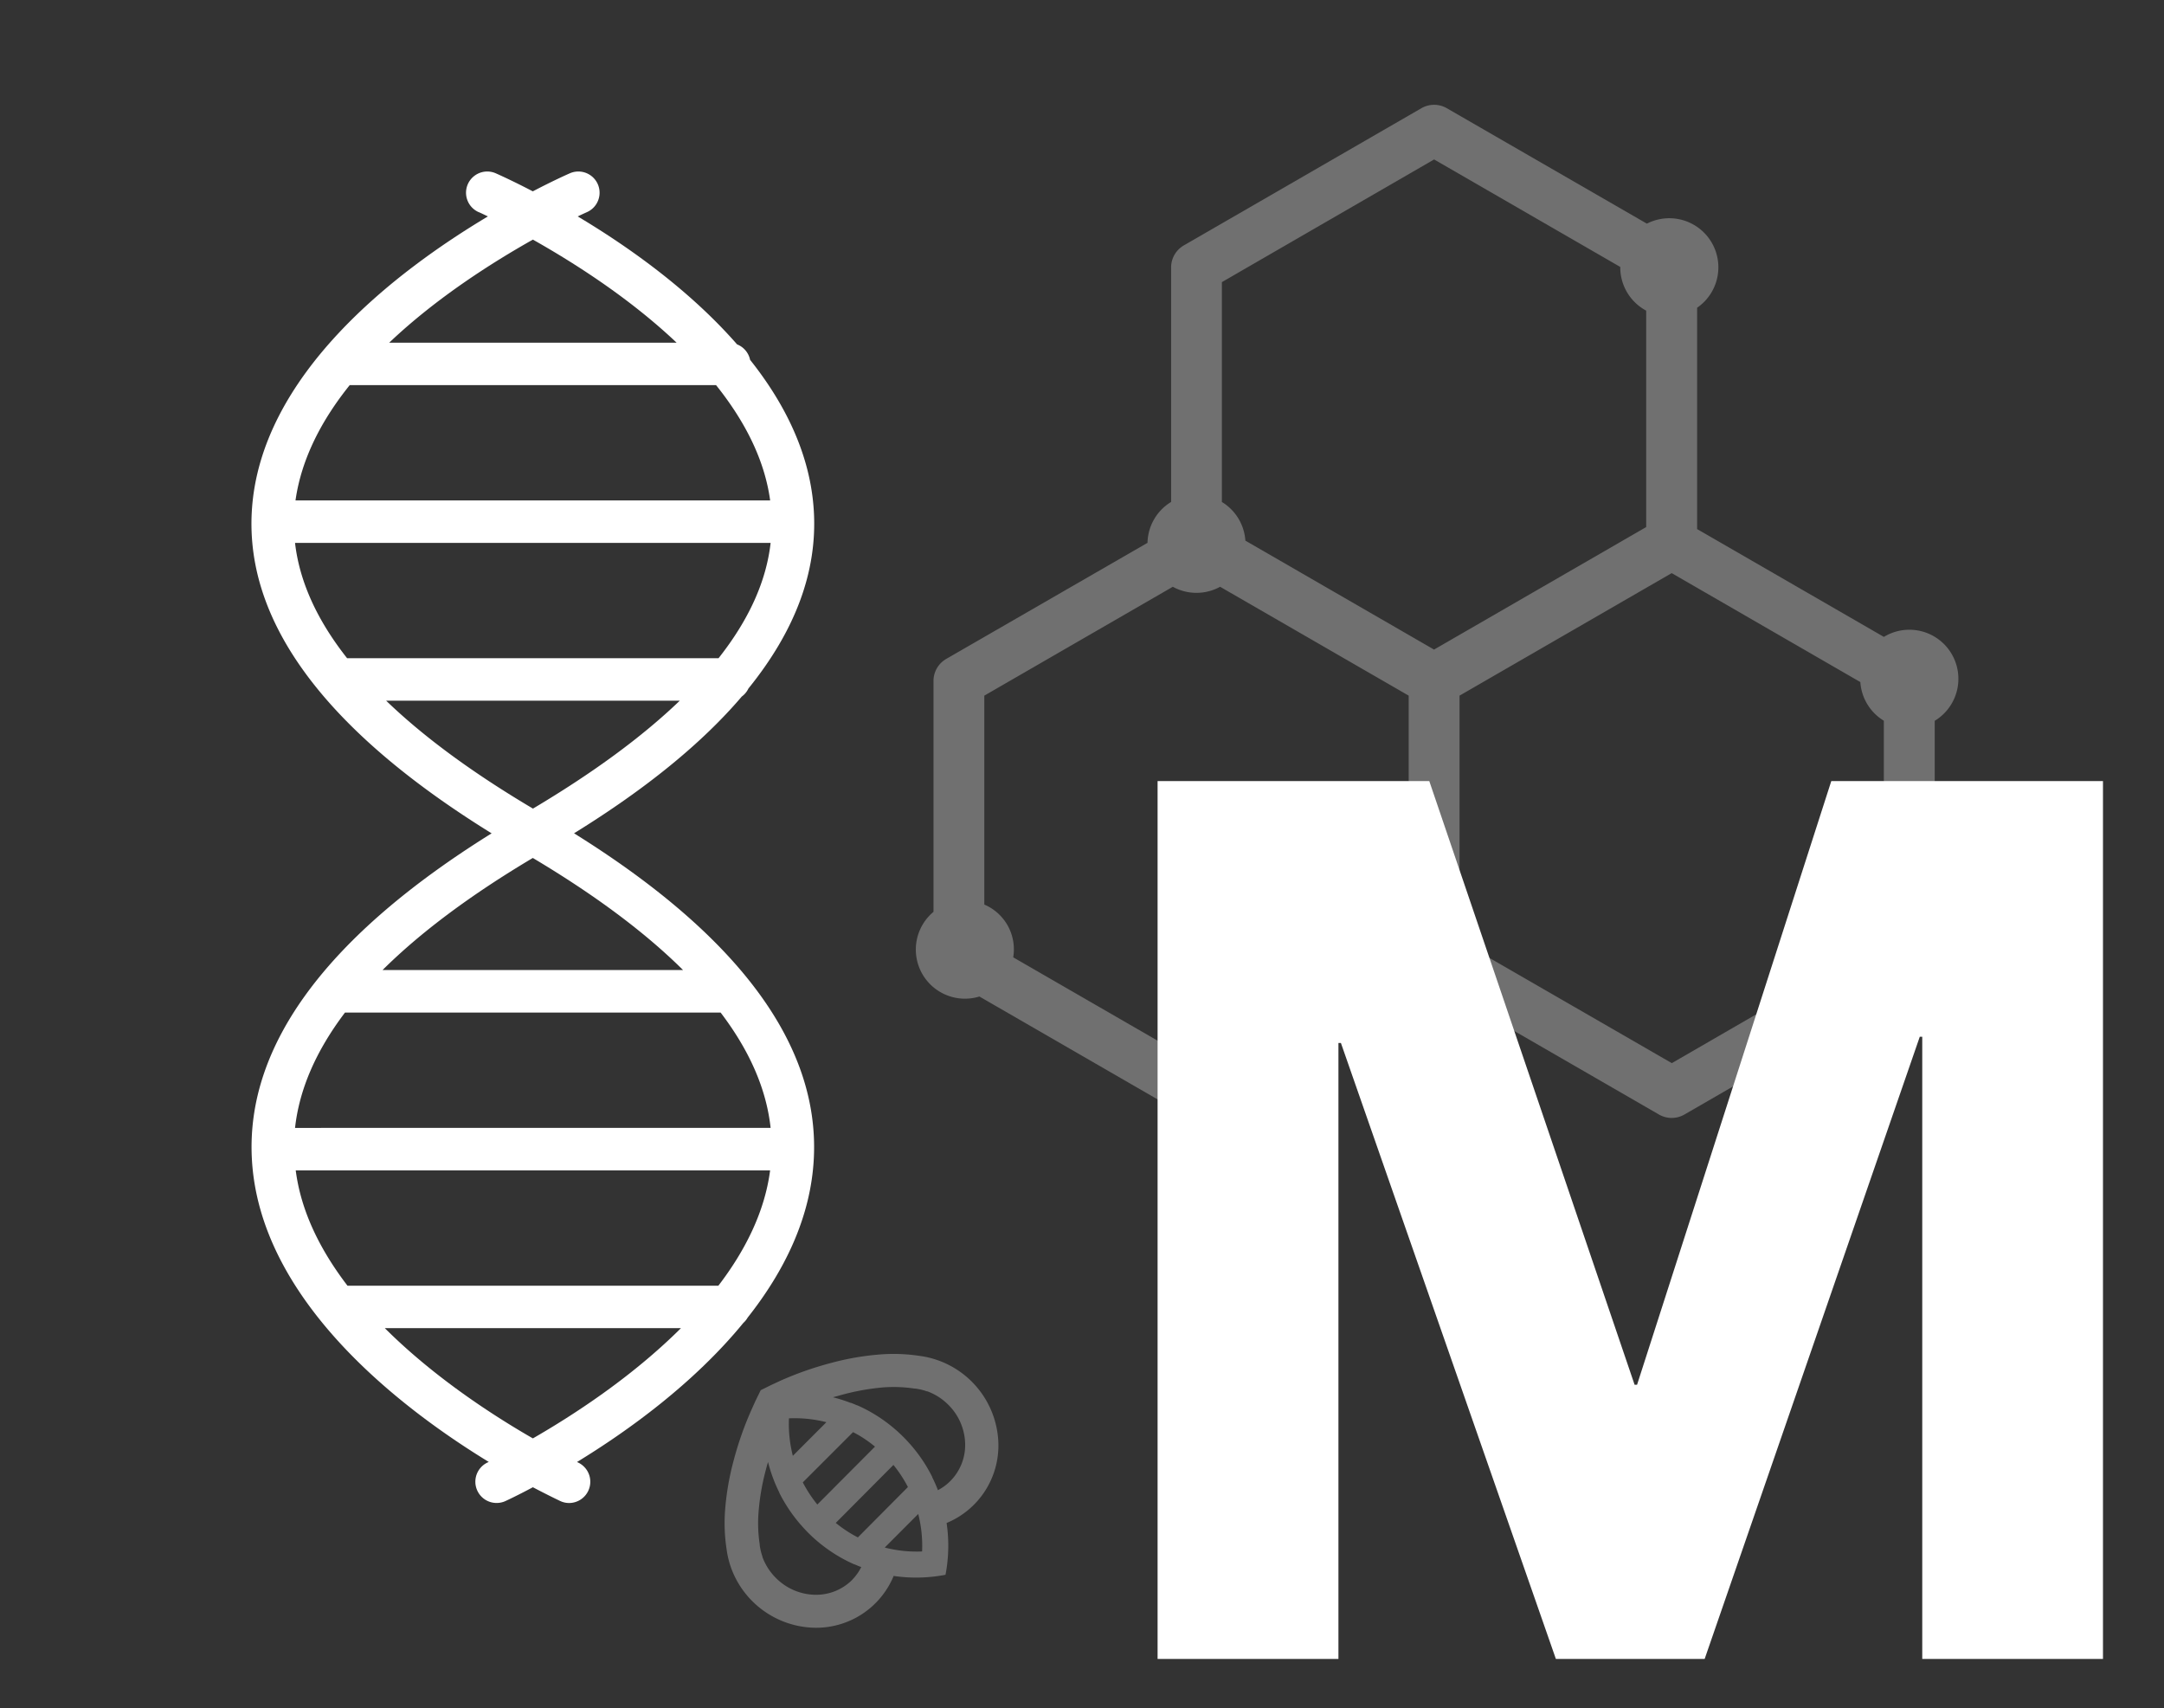
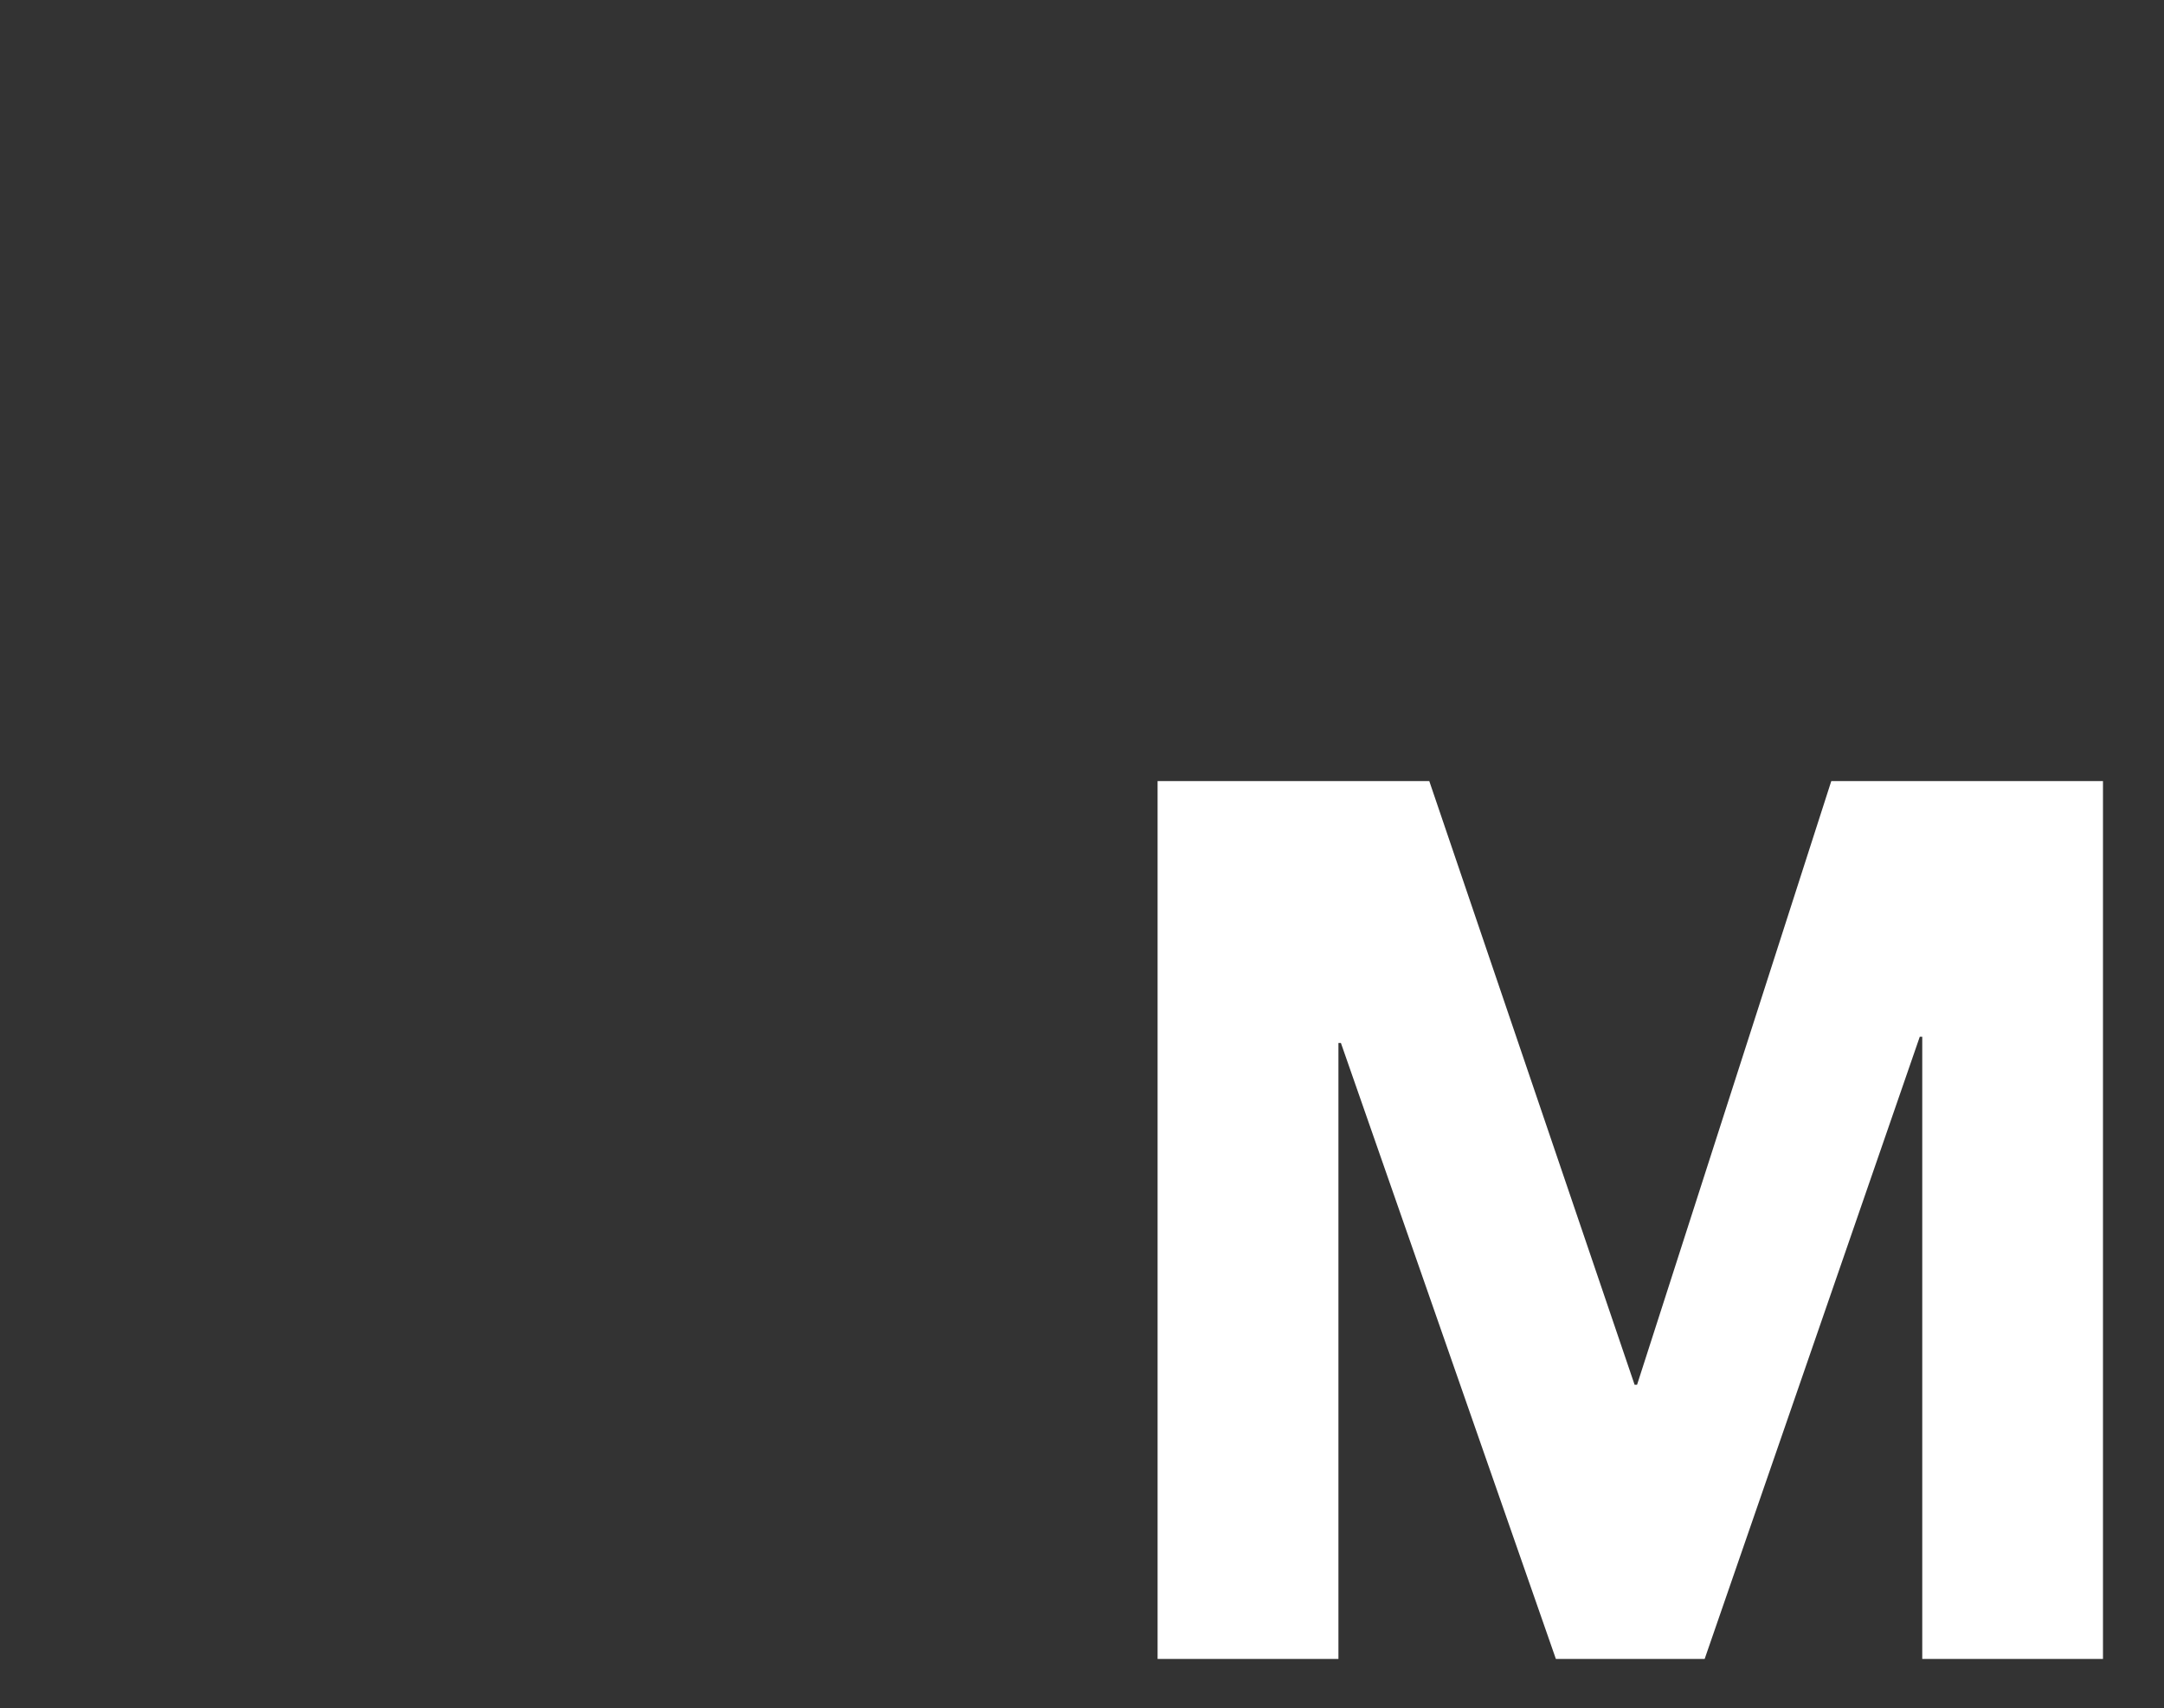
<svg xmlns="http://www.w3.org/2000/svg" id="Layer_1" data-name="Layer 1" viewBox="0 0 560 442">
  <rect x="0" y="0" width="560" height="442" fill="#333333" stroke="none" />
  <defs>
    <style>.cls-1,.cls-2{fill:#fff;}.cls-1,.cls-3{opacity:0.3;}</style>
  </defs>
  <title>M-MolecularBiology</title>
-   <path class="cls-1" d="M506.79,175.66a12.68,12.68,0,0,0-19.28-10.86l-48.33-27.9V79.63a12.7,12.7,0,0,0-13-21.76L374.41,28a6.58,6.58,0,0,0-6.58,0l-61.48,35.5a6.58,6.58,0,0,0-3.29,5.7v60.68a12.68,12.68,0,0,0-6.11,10.58L244.86,170.5a6.58,6.58,0,0,0-3.29,5.7v59.74a12.71,12.71,0,0,0,11.88,21.91l52.89,30.54a6.58,6.58,0,0,0,6.58,0l51.45-29.7a12.63,12.63,0,0,0,13.49,0l51.45,29.7a6.58,6.58,0,0,0,6.58,0l61.49-35.5a6.58,6.58,0,0,0,3.29-5.7V186.51A12.68,12.68,0,0,0,506.79,175.66ZM371.12,41.26l48.17,27.81s0,.06,0,.09A12.7,12.7,0,0,0,426,80.38v56l-54.9,31.7-48.82-28.19a12.68,12.68,0,0,0-6.08-10V73ZM309.63,275.09l-47.43-27.38a12.58,12.58,0,0,0-7.48-13.65V180l48.78-28.17a12.7,12.7,0,0,0,12.24,0L364.54,180v57.08a12.68,12.68,0,0,0-6.07,9.82Zm123,0L383.77,246.9a12.68,12.68,0,0,0-6.07-9.82V180l54.9-31.7,48.82,28.19a12.68,12.68,0,0,0,6.08,10v56.88Z" />
-   <path class="cls-2" d="M148.55,215.62q28-17.3,43.41-35.39a5.5,5.5,0,0,0,1.72-2.08c12.13-15,17.82-30.26,16.93-45.78-.83-14.63-7.4-27.82-16.5-39.26a5.5,5.5,0,0,0-3.37-4C178.26,74.83,162.22,63.59,149.5,56c1.45-.69,2.3-1.07,2.37-1.1a5.49,5.49,0,1,0-4.4-10.06c-.65.28-4.25,1.88-9.59,4.67-5.35-2.79-8.94-4.38-9.59-4.67a5.49,5.49,0,1,0-4.4,10.06c.08,0,.93.41,2.37,1.1-23.75,14.18-59.09,41.08-61.1,76.37-1.64,28.79,19.24,56.77,62.06,83.26-42.56,26.51-63.43,54.69-62.06,83.86,1.73,36.69,38.24,64.69,61.32,78.79l-.26.12a5.49,5.49,0,1,0,4.59,10c.54-.25,3.14-1.46,7.09-3.57,4,2.1,6.56,3.32,7.09,3.57a5.39,5.39,0,0,0,2.3.51,5.5,5.5,0,0,0,2.3-10.48l-.27-.13c13-7.93,30.16-20.24,43.05-36a5.48,5.48,0,0,0,1.11-1.37c9.48-12,16.4-25.92,17.13-41.39C212,270.31,191.11,242.13,148.55,215.62Zm37.37,117.06h-96c-6.88-9-12-19-13.39-29.83H199.29C197.88,313.64,192.79,323.68,185.91,332.67ZM76.35,291.85Q78,276.89,89.28,262h97.2q11.31,14.86,12.94,29.84ZM99,251q14.74-14.64,38.88-29,24.13,14.37,38.88,29ZM90.5,99.65h94.8c7.2,9,12.52,19,14,29.84H76.47C78,118.66,83.29,108.62,90.5,99.65Zm108.92,40.83q-1.69,14.91-13.47,29.83H89.82q-11.75-14.9-13.47-29.83Zm-23.5,40.82q-14.58,14-38,27.93-23.43-13.88-38-27.93Zm-.83-92.63H100.72C113,77,127.5,67.86,137.9,62,148.3,67.86,162.77,77,175.09,88.67ZM137.9,372.19c-10.27-5.9-25.53-15.77-38.32-28.53h76.64C163.43,356.42,148.17,366.28,137.9,372.19Z" />
  <path class="cls-2" d="M369.87,202.11,423,358.31h.64L473.9,202.11h70.31V429.26H497.44v-161h-.64l-55.67,161h-38.5L347,269.87h-.64V429.26H299.56V202.11Z" />
  <g class="cls-3">
-     <path class="cls-2" d="M244.68,407.48a40,40,0,0,0,.28-13.4,21.69,21.69,0,0,0,13.4-20.68A23.51,23.51,0,0,0,243,352.08l-.34-.12a23,23,0,0,0-4.78-1.13,44.62,44.62,0,0,0-10-.37,68.91,68.91,0,0,0-12.75,2.19,86,86,0,0,0-13.25,4.65l-2.15,1-2.87,1.41-1.37,2.8-1,2.22A86,86,0,0,0,189.83,378a68.91,68.91,0,0,0-2.19,12.75,44.63,44.63,0,0,0,.37,10,23,23,0,0,0,1.13,4.78l.12.34a23.51,23.51,0,0,0,21.32,15.31,21.69,21.69,0,0,0,20.68-13.4A40,40,0,0,0,244.68,407.48ZM228.5,359a36,36,0,0,1,8.15.3l.17,0a14.42,14.42,0,0,1,3.06.72h0l.12,0,0,0a14.84,14.84,0,0,1,5.4,3.47,14.65,14.65,0,0,1,4.36,10,13.22,13.22,0,0,1-3.85,9.75,13,13,0,0,1-3.23,2.36l0-.11-.06-.16-.29-.72v0l-.33-.76-.06-.13-.33-.73h0l-.38-.78,0-.08-.39-.75h0l-.42-.78,0,0-.43-.75h0a39.64,39.64,0,0,0-3.93-5.55h0q-.52-.61-1.07-1.21l-.1-.11-.43-.46-.13-.14-.53-.54h0l-.55-.54-.14-.13-.47-.44-.09-.09q-.61-.56-1.23-1.08h0a39.63,39.63,0,0,0-5.55-3.93h0q-.78-.46-1.57-.87h0l-.78-.4,0,0-.79-.38h0l-.75-.34-.08,0-.78-.33h0l-.74-.3-.12,0-.78-.29h0a39.65,39.65,0,0,0-3.83-1.17l1.95-.54A60.4,60.4,0,0,1,228.5,359ZM222,397.81q-.85-.44-1.67-.92a32.92,32.92,0,0,1-4.05-2.83l14.92-15a32.92,32.92,0,0,1,2.84,4.07q.48.81.91,1.65Zm-10.49-8.51a32.92,32.92,0,0,1-2.84-4.07q-.48-.81-.92-1.66l13-13q.85.44,1.68.92a32.91,32.91,0,0,1,4,2.83ZM204.17,367a33.33,33.33,0,0,1,9.68,1l-8.68,8.7A33.34,33.34,0,0,1,204.17,367Zm16.36,41.8a13.22,13.22,0,0,1-9.75,3.85,14.65,14.65,0,0,1-10-4.36,14.85,14.85,0,0,1-3.47-5.4l0,0,0-.12v0a14.42,14.42,0,0,1-.72-3.06l0-.17a36,36,0,0,1-.3-8.15,60.41,60.41,0,0,1,1.92-11.16q.26-1,.54-1.94a39.64,39.64,0,0,0,1.18,3.86h0l.29.76.06.16.29.72v0l.33.76.05.12.34.74h0l.38.78,0,.07q.39.78.81,1.54l0,0,.44.76h0a39.63,39.63,0,0,0,3.93,5.55h0q.52.61,1.07,1.21l.09.1.43.46.13.14.53.55h0l.55.54.14.13.47.45.09.08q.61.56,1.23,1.08h0a39.56,39.56,0,0,0,7.91,5.2h0l.8.38h0l.77.35.08,0,.79.34h0l.75.3.11,0,.11,0A13,13,0,0,1,220.53,408.78Zm8.41-8.35,8.68-8.7a33.33,33.33,0,0,1,1,9.7A33.34,33.34,0,0,1,228.94,400.43Z" />
-   </g>
+     </g>
</svg>